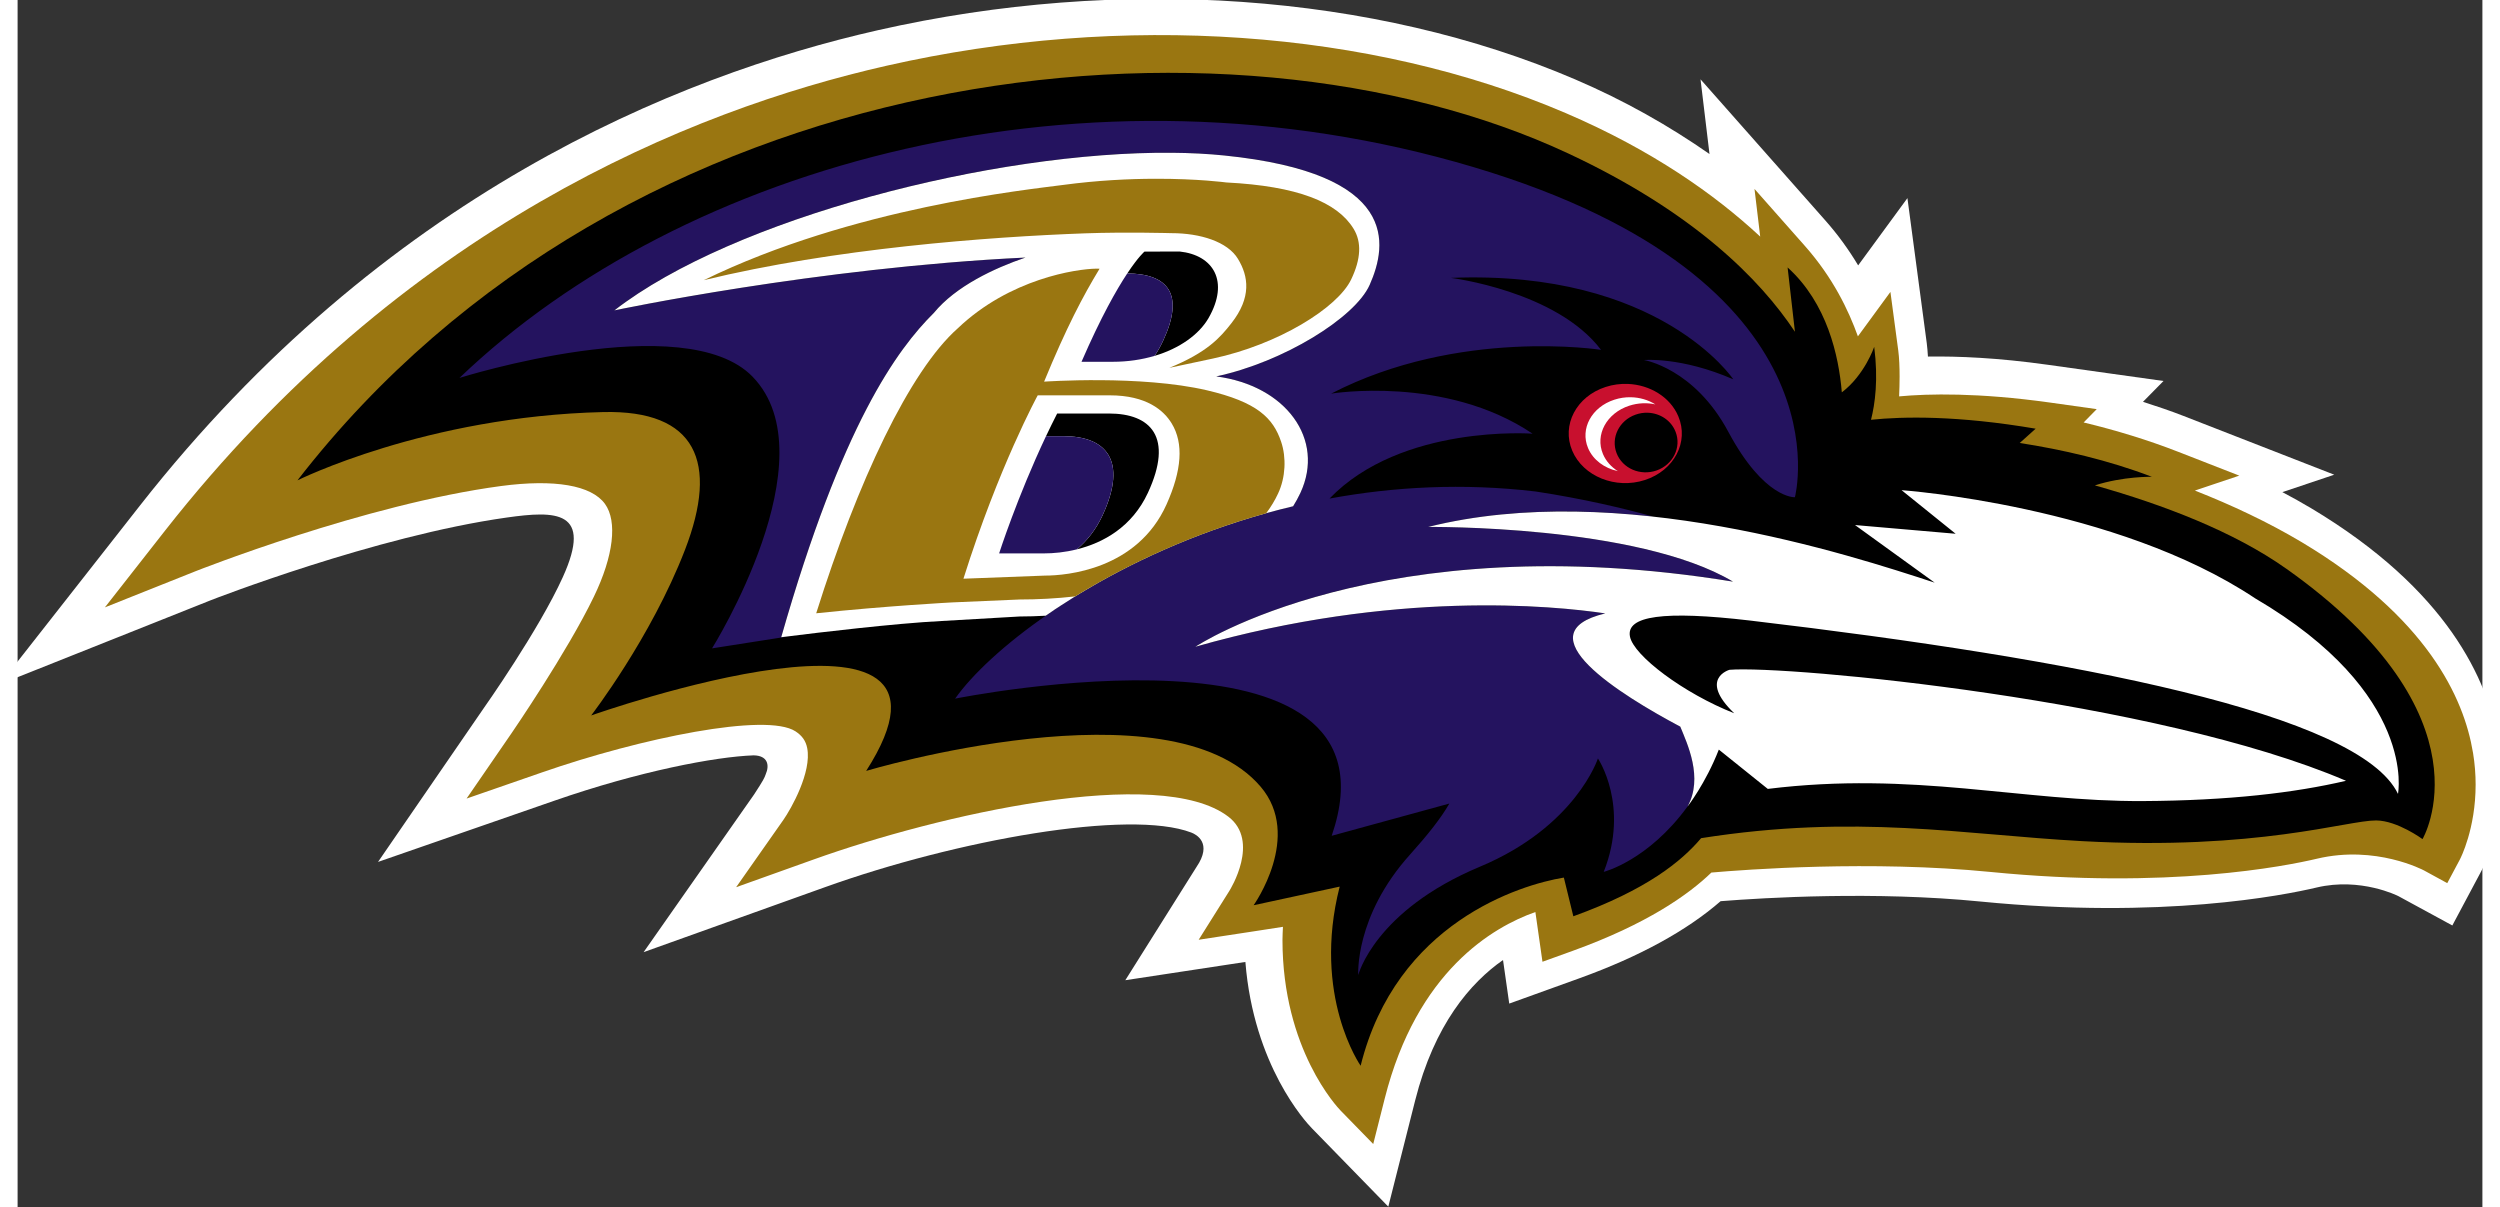
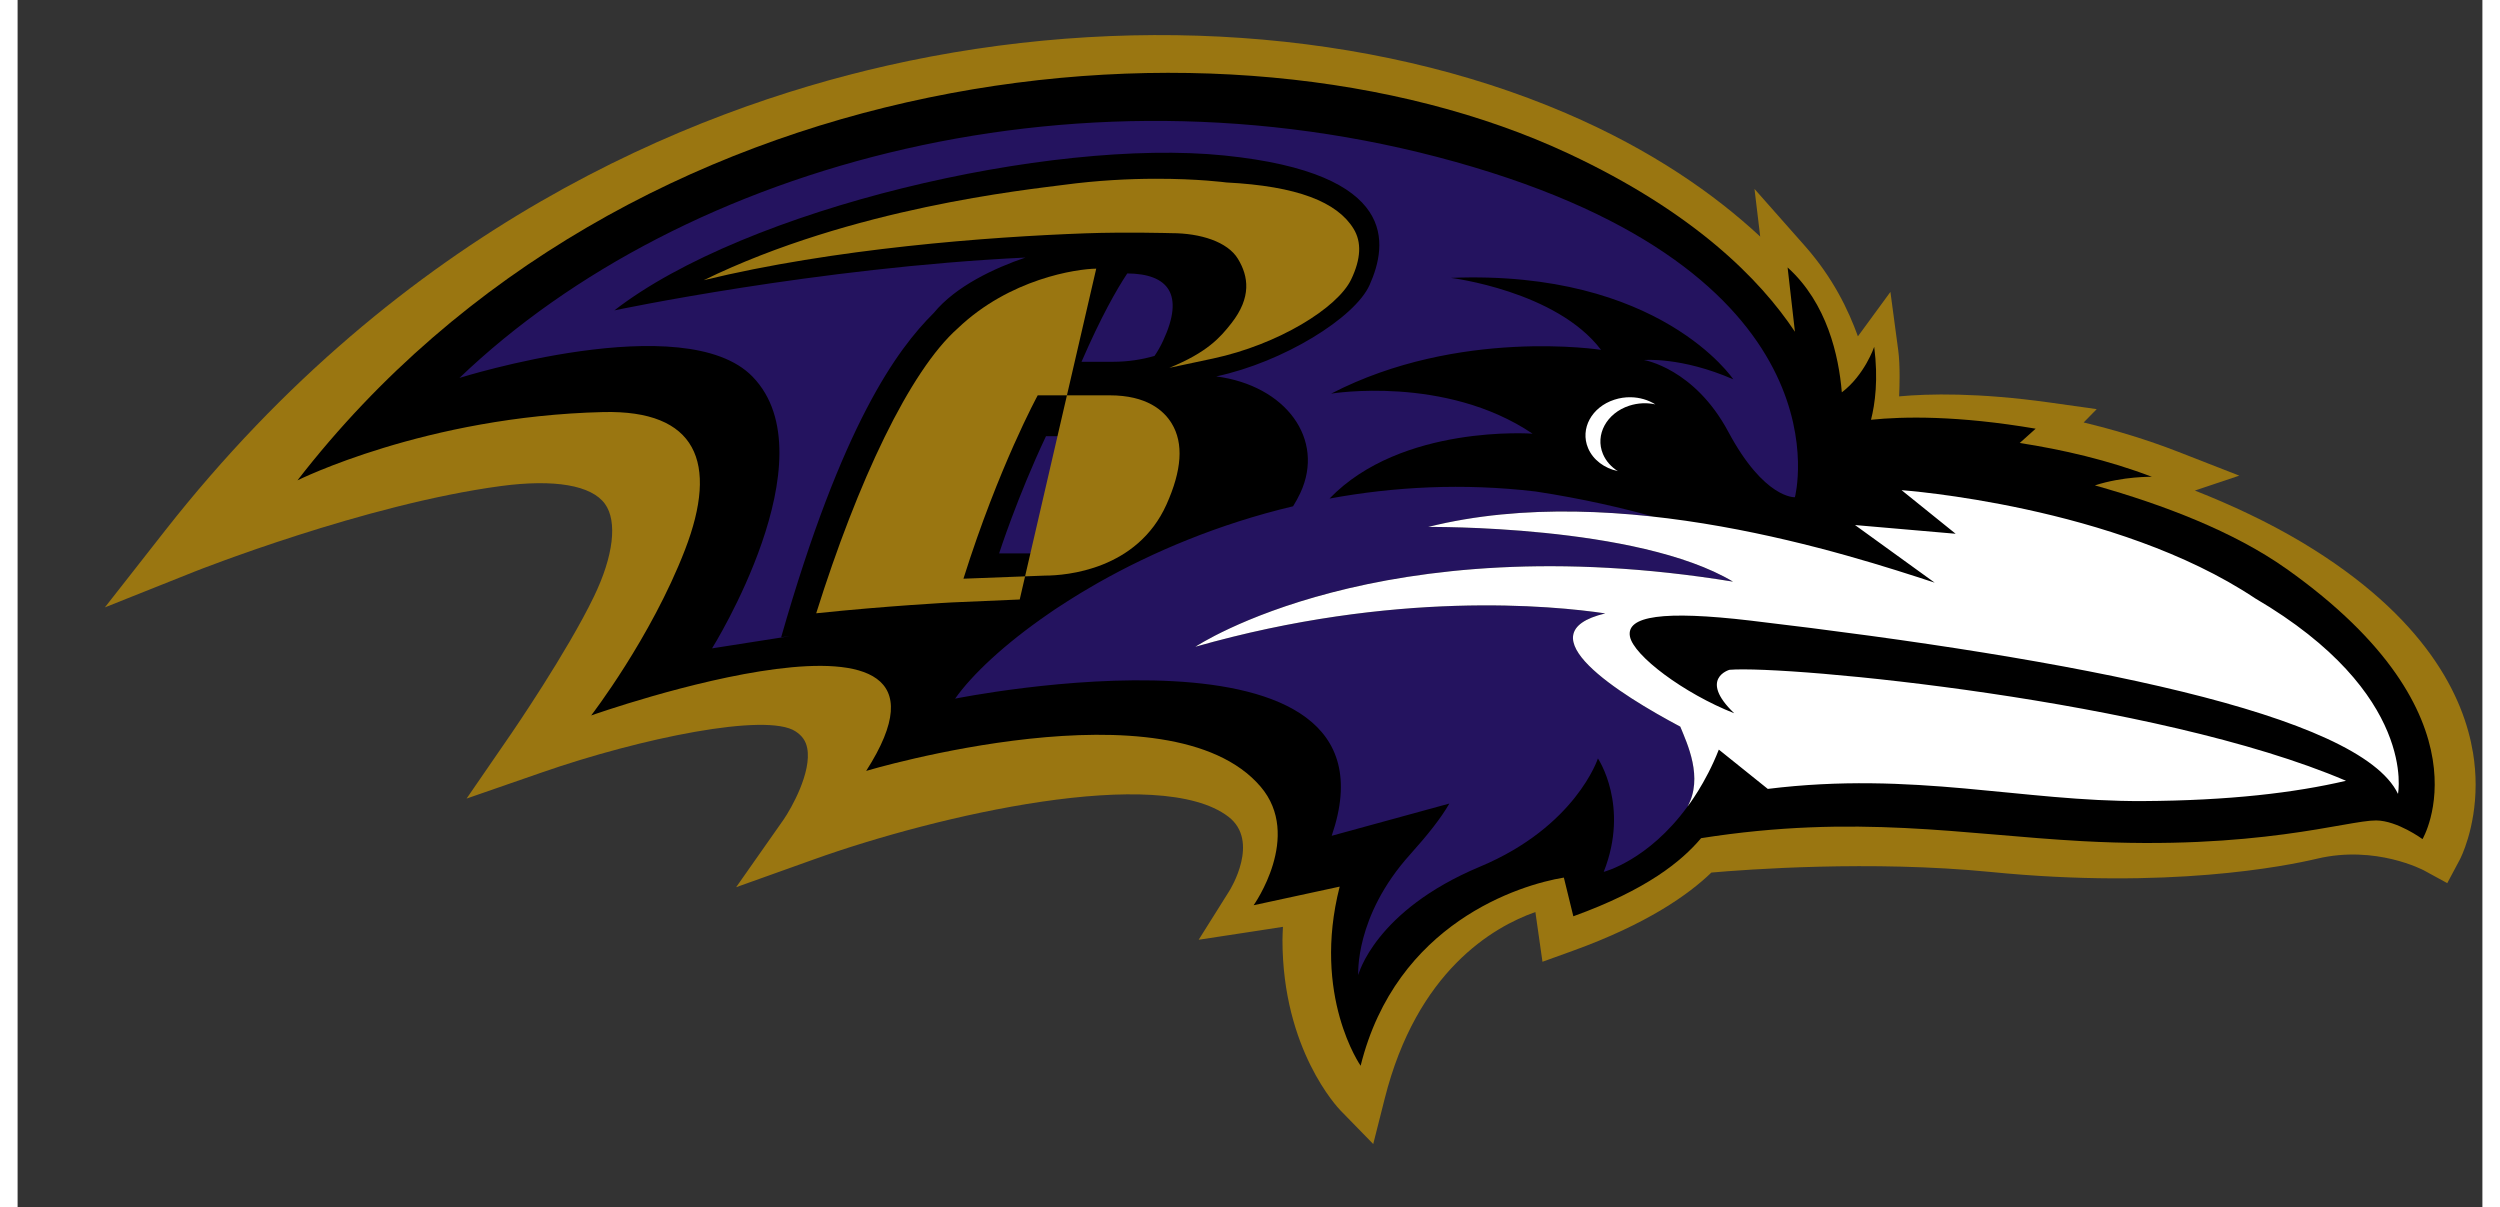
<svg xmlns="http://www.w3.org/2000/svg" xmlns:ns1="http://sodipodi.sourceforge.net/DTD/sodipodi-0.dtd" xmlns:ns2="http://www.inkscape.org/namespaces/inkscape" width="500" height="241.395" viewBox="0 0 506.757 248.151" version="1.1" id="svg24" ns1:docname="BaltimoreRavens logo 1999.svg" ns2:version="1.0.1 (3bc2e813f5, 2020-09-07)">
  <rect x="0" y="0" width="506.757" height="248.151" fill="#333333" stroke="none" />
  <defs id="defs28" />
  <ns1:namedview pagecolor="#ffffff" bordercolor="#666666" borderopacity="1" objecttolerance="10" gridtolerance="10" guidetolerance="10" ns2:pageopacity="0" ns2:pageshadow="2" ns2:window-width="3840" ns2:window-height="2068" id="namedview26" showgrid="false" fit-margin-top="0" fit-margin-left="0" fit-margin-right="0" fit-margin-bottom="0" ns2:zoom="4.0013644" ns2:cx="347.91681" ns2:cy="119.26421" ns2:window-x="-12" ns2:window-y="-12" ns2:window-maximized="1" ns2:current-layer="svg24" />
  <g transform="matrix(2.315,0,0,-2.315,-452.859,1034.254)" id="g22">
    <g transform="matrix(0.366,0,0,0.366,194.03,248.79)" id="g20">
-       <path d="m 606.28,360.86 c -2.458,14.963 -12.316,36.939 -45.385,56.712 -2.234,1.336 -4.58,2.637 -6.997,3.917 6.186,2.081 12.582,4.228 12.582,4.228 l -36.649,14.29 c -3.136,1.224 -6.426,2.326 -9.756,3.397 2.422,2.458 4.978,5.054 4.978,5.054 l -28.101,3.937 c -12.143,1.703 -21.721,2.096 -29.06,1.989 -0.071,1.183 -0.163,2.275 -0.286,3.254 0,0.01 -4.692,35.195 -4.692,35.195 0,0 -10.873,-14.846 -11.954,-16.32 -2.31,3.85 -4.932,7.471 -7.941,10.873 0,0.005 -30.309,34.277 -30.309,34.277 0,0 1.209,-10.083 2.178,-18.13 -9.828,6.854 -20.635,12.98 -32.589,18.105 -48.766,20.915 -110.44,25.26 -169.2,11.939 -49.154,-11.149 -120.13,-40.214 -179.07,-115.35 l -34.022,-43.37 51.209,20.4 c 0.408,0.163 39.938,15.575 71.818,20.068 11.888,1.678 20.992,1.81 13.602,-14.474 -5.824,-12.852 -19.054,-31.61 -19.191,-31.798 l -25.643,-37.296 42.774,14.851 c 20.573,7.155 39.04,10.679 48.379,11.011 3.335,-0.061 3.947,-2.264 2.897,-4.661 -0.301,-0.831 -0.474,-1.265 -2.785,-4.814 l -26.821,-38.281 43.993,15.759 c 31.926,11.455 73.899,18.998 88.913,13.26 1.224,-0.464 5.192,-2.57 1.26,-8.338 l -17.279,-27.489 c 0,0 25.51,3.871 29.136,4.432 2.004,-25.102 14.596,-38.791 16.147,-40.372 l 18.533,-19.008 6.508,25.74 c 4.672,18.523 13.474,28.616 21.328,34.114 0,-0.01 1.51,-10.577 1.51,-10.577 l 17.182,6.197 c 14.443,5.222 25.877,11.495 34.109,18.651 10.888,0.862 37.49,2.448 63.041,-0.082 44.038,-4.355 73.578,1.499 81.585,3.402 10.71,2.535 19.737,-2.04 19.834,-2.091 l 13.092,-7.12 7.064,13.26 c 0.836,1.591 4.83,9.868 4.83,22.139 0,3.04 -0.245,6.11 -0.745,9.124" fill="#ffffff" id="path2" />
      <path d="m 600.14,358.31 c -2.178,13.255 -11.149,32.849 -41.565,51.046 -8.134,4.845 -16.968,8.991 -25.908,12.515 l 10.771,3.621 -14.795,5.773 c -7.329,2.861 -15.03,5.217 -22.97,7.13 1.525,1.545 3.177,3.233 3.177,3.233 l -11.337,1.596 c -17.462,2.443 -29.519,2.162 -36.613,1.499 0.066,1.53 0.117,3.147 0.117,4.779 0,2.285 -0.087,4.534 -0.326,6.355 l -1.902,14.214 c 0,0 -6.895,-9.42 -7.89,-10.781 -2.28,6.334 -6.018,14.183 -12.842,21.915 l -12.25,13.857 1.387,-11.567 c -11.011,10.231 -26.25,20.986 -47.139,29.947 -47.389,20.324 -107.48,24.521 -164.82,11.521 -48.062,-10.899 -117.47,-39.341 -175.17,-112.89 l -14.54,-18.549 21.894,8.731 c 0.408,0.158 41.132,16.289 74.236,20.716 12.98,1.724 21.94,0.189 25.22,-4.34 3.06,-4.243 2.076,-12.638 -2.678,-22.476 -6.508,-13.5 -19.808,-32.88 -19.941,-33.084 l -10.965,-15.938 18.289,6.344 c 24.098,8.379 54.478,14.576 61.521,9.97 1.627,-1.066 2.504,-2.321 2.846,-4.075 1.127,-5.855 -3.912,-14.729 -5.768,-17.391 l -11.48,-16.356 18.819,6.732 c 30.064,10.781 83.966,23.144 100.63,10.373 7.706,-5.911 0.505,-17.59 0.184,-18.08 l -7.395,-11.776 13.729,2.096 c 0,0 3.381,0.525 6.717,1.04 -0.041,-1.076 -0.112,-2.167 -0.112,-3.193 0,-26.576 13.444,-40.708 14.091,-41.381 l 7.931,-8.129 2.785,11.021 c 7.803,30.937 26.27,41.647 36.562,45.278 0.286,-2.05 1.719,-12.072 1.719,-12.072 l 7.344,2.652 c 18.013,6.503 28.101,13.637 33.64,18.992 8.287,0.724 38.648,3.019 67.799,0.143 42.932,-4.253 71.466,1.392 79.193,3.228 14.234,3.366 25.801,-2.79 25.923,-2.851 l 5.651,-3.086 3.034,5.686 c 0.194,0.357 3.85,7.471 3.85,18.227 0,2.417 -0.189,5.018 -0.643,7.783" fill="#9a7611" id="path4" />
      <path d="m 554.8,402.94 c -12.699,8.981 -29.804,15.514 -46.4,20.186 6.91,2.234 13.831,2.086 13.831,2.086 -10.634,4.065 -21.736,6.604 -32.064,8.206 l 3.866,3.468 c -18.916,3.223 -32.12,2.978 -39.953,2.162 0.984,3.876 1.785,9.797 0.775,17.702 0,0 -2.295,-6.814 -7.859,-11.047 -0.734,8.843 -3.56,21.634 -13.158,30.314 l 1.78,-15.611 c -8.456,12.735 -24.546,29.019 -54.968,43.248 -82.696,38.653 -228.41,24.001 -308.4,-79.31 0,0 31.105,15.545 74.2,16.575 22.578,0.53 28.065,-12.112 19.839,-33.42 -8.272,-21.415 -22.772,-40.203 -22.772,-40.203 0,0 97.522,34.558 66.734,-13.449 0,0 73.618,22.047 95.702,-3.815 10.266,-12 -1.688,-28.784 -1.688,-28.784 l 20.884,4.519 c -6.773,-26.525 5.085,-43.467 5.085,-43.467 8.619,34.675 38.673,43.911 49.312,45.66 l 2.3,-9.394 c 17.83,6.446 26.214,13.306 31.008,18.957 37.755,5.936 63.393,0.862 92.499,-0.724 42.396,-2.315 64.311,5.069 71.313,5.024 5.141,-0.046 11.235,-4.529 11.235,-4.529 0,0 17.62,29.743 -33.099,65.647" id="path6" />
      <path d="m 357.69,500.34 c -93.85,28.004 -191.78,0.913 -246.13,-51.138 0,0 54.713,17.218 71.125,0.301 19.089,-19.671 -9.833,-65.923 -9.833,-65.923 l 18.916,2.963 c -1.362,-0.163 -2.142,-0.26 -2.142,-0.26 14.775,51.709 28.111,69.834 37.041,78.698 5.309,6.477 14.698,10.868 22.226,13.428 -50.577,-2.412 -99.746,-12.821 -99.746,-12.821 31.798,24.679 105.53,41.922 148.03,37.587 42.498,-4.34 39.607,-21.578 35.236,-31.411 -3.539,-7.946 -20.9,-18.717 -37.225,-22.195 16.901,-2.203 26.474,-15.249 20.42,-28.274 -0.52,-1.117 -1.122,-2.198 -1.765,-3.239 -18.039,-4.284 -34.048,-11.077 -47.185,-18.498 -0.459,-0.27 -0.913,-0.535 -1.372,-0.796 -0.612,-0.357 -1.229,-0.714 -1.836,-1.076 -0.464,-0.275 -0.928,-0.546 -1.397,-0.831 -0.571,-0.347 -1.132,-0.699 -1.688,-1.046 -0.464,-0.296 -0.938,-0.581 -1.397,-0.882 -0.535,-0.332 -1.061,-0.678 -1.586,-1.025 -0.449,-0.286 -0.913,-0.587 -1.362,-0.887 -0.495,-0.352 -0.995,-0.689 -1.489,-1.025 -10.797,-7.42 -18.635,-14.851 -22.7,-20.614 0,0 110.53,22.389 91.382,-33.278 l 28.55,7.823 c -2.014,-3.519 -5.202,-7.538 -9.537,-12.373 -13.495,-14.989 -12.566,-29.238 -12.566,-29.238 0,0 3.963,15.591 29.498,26.28 23.287,9.731 28.657,26.275 28.657,26.275 0,0 7.757,-11.465 1.408,-27.52 0,0 10.725,2.678 20.324,15.846 3.912,6.997 -0.092,15.32 -1.749,19.395 -14.606,7.767 -38.51,22.629 -18.207,27.479 -12.648,1.887 -51.178,5.692 -99.455,-8.094 0,0 44.63,29.81 130.46,15.8 -23.19,13.841 -74.001,13.27 -74.001,13.27 17.682,4.422 36.751,4.478 54.728,2.494 -7.227,2.009 -17.049,4.35 -28.601,6.105 -17.651,2.091 -34.502,1.158 -50.041,-1.714 17.462,18.125 49.276,15.744 49.276,15.744 -21.216,14.295 -48.878,9.721 -48.878,9.721 31.013,16.05 65.494,10.618 65.494,10.618 -10.843,14.316 -36.445,17.468 -36.445,17.468 50.755,2.055 68.534,-24.618 68.534,-24.618 -12.653,5.513 -21.665,4.682 -21.665,4.682 0,0 12.199,-1.979 20.456,-17.411 8.746,-16.351 16.162,-15.881 16.162,-15.881 0,0 13.908,52.683 -77.928,80.09" fill="#24135f" id="path8" />
-       <path transform="matrix(0.75,0,0,-0.75,0,541.17)" d="m 379.29,49.777 c -57.656,-0.5 -142,21.178 -180.42,50.998 0,0 65.56,-13.879 133,-17.096 -10.037,3.414 -22.556,9.268 -29.635,17.904 -11.907,11.818 -29.689,35.986 -49.389,104.93 0,0 1.04,-0.13 2.856,-0.348 8.452,-1.074 33.865,-4.126 48.92,-4.894 l 25.357,-1.463 c 2.754,0 5.582,-0.096 8.451,-0.252 0.32,-0.211 0.639,-0.442 0.959,-0.652 0.66,-0.449 1.327,-0.898 1.986,-1.367 0.598,-0.401 1.216,-0.803 1.814,-1.184 0.7,-0.462 3.36,-2.149 3.978,-2.543 0.741,-0.462 1.49,-0.932 2.252,-1.395 0.626,-0.381 1.242,-0.74 1.861,-1.107 0.809,-0.483 1.633,-0.96 2.449,-1.436 0.612,-0.347 1.216,-0.7 1.828,-1.061 17.517,-9.894 38.862,-18.952 62.914,-24.664 0.857,-1.387 1.66,-2.827 2.353,-4.316 8.072,-17.367 -4.693,-34.762 -27.229,-37.699 21.767,-4.638 44.916,-18.999 49.635,-29.594 5.828,-13.11 9.682,-36.094 -46.982,-41.881 -5.313,-0.542 -10.991,-0.831 -16.955,-0.883 z m 2.465,31.945 c 10.948,1.163 16.15,9.661 9.363,21.514 -3.087,5.352 -9.364,9.84 -17.477,12.254 0.966,-1.394 1.904,-3.02 2.781,-4.924 7.004,-15.035 1.625,-21.636 -11.607,-21.752 3.597,-5.44 5.562,-7.059 5.562,-7.059 z m -39.623,52.414 h 16.768 c 13.484,0 20.985,7.589 12.566,25.697 -5.107,10.989 -14.381,16.128 -22.963,18.25 3.25,-2.747 6.127,-6.303 8.275,-10.92 8.405,-18.102 0.918,-25.691 -12.58,-25.691 h -5.678 c 1.149,-2.428 2.36,-4.881 3.611,-7.336 z" fill="#ffffff" id="path10" />
      <path transform="matrix(0.75,0,0,-0.75,0,541.17)" d="m 364.81,88.814 c -3.488,5.263 -8.513,14.102 -14.803,28.586 h 10.158 c 4.842,0 9.384,-0.7 13.471,-1.91 0.966,-1.394 1.904,-3.02 2.781,-4.924 7.004,-15.035 1.625,-21.636 -11.607,-21.752 z m -26.295,52.658 c -9.35,19.795 -15.164,37.924 -15.164,37.924 h 14.484 c 3.121,0 6.827,-0.34 10.662,-1.312 3.25,-2.747 6.127,-6.303 8.275,-10.92 8.405,-18.102 0.918,-25.691 -12.58,-25.691 z" fill="#24135f" id="path12" />
-       <path transform="matrix(0.75,0,0,-0.75,0,541.17)" d="m 373.79,58.188 c -8.396,0.022 -18.56,0.502 -29.592,1.978 -11.642,1.557 -68.231,7.317 -116.42,30.838 42.14,-10.261 91.943,-14.022 123.47,-15.164 13.26,-0.469 27.826,-0.055 27.826,-0.055 9.432,0 18.175,2.788 21.527,8.289 3.475,5.692 4.435,12.519 -2.1,20.855 -3.597,4.597 -7.82,9.438 -20.08,14.43 l 14.129,-3.012 c 21.121,-4.515 40.291,-16.382 44.697,-25.582 3.216,-6.718 3.4,-12.104 0.803,-16.367 -5.297,-8.697 -18.232,-13.846 -41.195,-15.016 0,0 -9.081,-1.232 -23.074,-1.195 z M 354.767,87.27 c -6.437,0.088 -27.98,3.265 -44.766,19.279 -15.592,13.784 -32.436,49.585 -45.832,92.221 23.045,-2.421 43.936,-3.516 43.936,-3.516 l 21.91,-0.945 c 5.76,0 11.818,-0.311 17.932,-0.998 16.796,-10.363 37.813,-20.232 61.811,-26.916 1.516,-2.02 2.823,-4.154 3.863,-6.412 2.414,-5.175 2.693,-11.607 0.973,-16.693 -2.591,-7.718 -7.752,-12.858 -24.018,-16.666 -21.406,-4.998 -52.674,-2.795 -52.674,-2.795 7.194,-17.469 12.567,-27.684 17.945,-36.537 -0.289,-0.019 -0.651,-0.027 -1.08,-0.021 z m -18.926,40.984 h 23.27 c 12.009,0 17.531,4.924 20.061,9.072 3.964,6.494 3.257,15.245 -1.652,26.207 -9.472,21.141 -32.422,23.045 -39.311,23.045 l -26.404,1.006 c 11.444,-36.312 24.037,-59.33 24.037,-59.33 z" fill="#9a7611" id="path14" />
-       <path transform="matrix(0.75,0,0,-0.75,0,541.17)" d="m 526.75,124.56 c -2.374,-0.095 -4.807,0.216 -7.174,0.986 -9.472,3.067 -14.313,12.309 -10.805,20.625 3.509,8.31 14.041,12.566 23.514,9.479 9.479,-3.08 14.313,-12.308 10.805,-20.617 -2.632,-6.242 -9.218,-10.189 -16.34,-10.473 z m 6.469,9.324 c 3.953,0.134 7.58,2.477 9.008,6.215 1.918,4.978 -0.822,10.546 -6.106,12.443 -5.284,1.884 -11.097,-0.61 -13.008,-5.602 -1.911,-4.978 0.841,-10.54 6.111,-12.424 1.321,-0.476 2.676,-0.678 3.994,-0.633 z" fill="#c8102e" id="path16" />
+       <path transform="matrix(0.75,0,0,-0.75,0,541.17)" d="m 373.79,58.188 c -8.396,0.022 -18.56,0.502 -29.592,1.978 -11.642,1.557 -68.231,7.317 -116.42,30.838 42.14,-10.261 91.943,-14.022 123.47,-15.164 13.26,-0.469 27.826,-0.055 27.826,-0.055 9.432,0 18.175,2.788 21.527,8.289 3.475,5.692 4.435,12.519 -2.1,20.855 -3.597,4.597 -7.82,9.438 -20.08,14.43 l 14.129,-3.012 c 21.121,-4.515 40.291,-16.382 44.697,-25.582 3.216,-6.718 3.4,-12.104 0.803,-16.367 -5.297,-8.697 -18.232,-13.846 -41.195,-15.016 0,0 -9.081,-1.232 -23.074,-1.195 z M 354.767,87.27 c -6.437,0.088 -27.98,3.265 -44.766,19.279 -15.592,13.784 -32.436,49.585 -45.832,92.221 23.045,-2.421 43.936,-3.516 43.936,-3.516 l 21.91,-0.945 z m -18.926,40.984 h 23.27 c 12.009,0 17.531,4.924 20.061,9.072 3.964,6.494 3.257,15.245 -1.652,26.207 -9.472,21.141 -32.422,23.045 -39.311,23.045 l -26.404,1.006 c 11.444,-36.312 24.037,-59.33 24.037,-59.33 z" fill="#9a7611" id="path14" />
      <path transform="matrix(0.75,0,0,-0.75,0,541.17)" d="m 527.67,128.87 c -1.745,-0.026 -3.53,0.228 -5.271,0.797 -7.344,2.38 -11.152,9.383 -8.5,15.666 1.618,3.849 5.318,6.522 9.629,7.447 -2.122,-1.34 -3.829,-3.216 -4.809,-5.521 -2.638,-6.242 1.176,-13.26 8.5,-15.646 2.829,-0.918 5.76,-1.021 8.439,-0.43 -2.287,-1.445 -5.081,-2.268 -7.988,-2.312 z m 87.65,30.064 17.504,14.109 -32.566,-2.822 25.779,18.639 c -27.662,-9.044 -102.17,-33.456 -163.91,-18.02 0,0 67.748,-0.762 98.668,17.693 -114.44,-18.68 -173.95,21.066 -173.95,21.066 64.369,-18.38 115.74,-13.307 132.61,-10.791 -27.071,6.467 4.8,26.282 24.275,36.639 2.21,5.433 7.549,16.53 2.326,25.873 0,0 5.867,-7.467 10.145,-18.449 l 15.838,12.717 c 47.274,-5.834 82.144,4.128 121.29,3.938 28.152,-0.156 49.217,-2.693 65.789,-6.562 -61.166,-26.214 -180.92,-37.427 -199.47,-35.91 0,0 -10.138,2.856 1.531,14.062 -16.32,-6.426 -32.613,-18.673 -33.742,-24.875 -1.19,-6.589 10.73,-8.432 38.957,-5.113 105.7,12.485 197.18,30.178 209.54,56.072 0,0 6.454,-32.415 -46.246,-63.287 -45.091,-30.063 -114.37,-34.979 -114.37,-34.979 z" fill="#ffffff" id="path18" />
    </g>
  </g>
</svg>